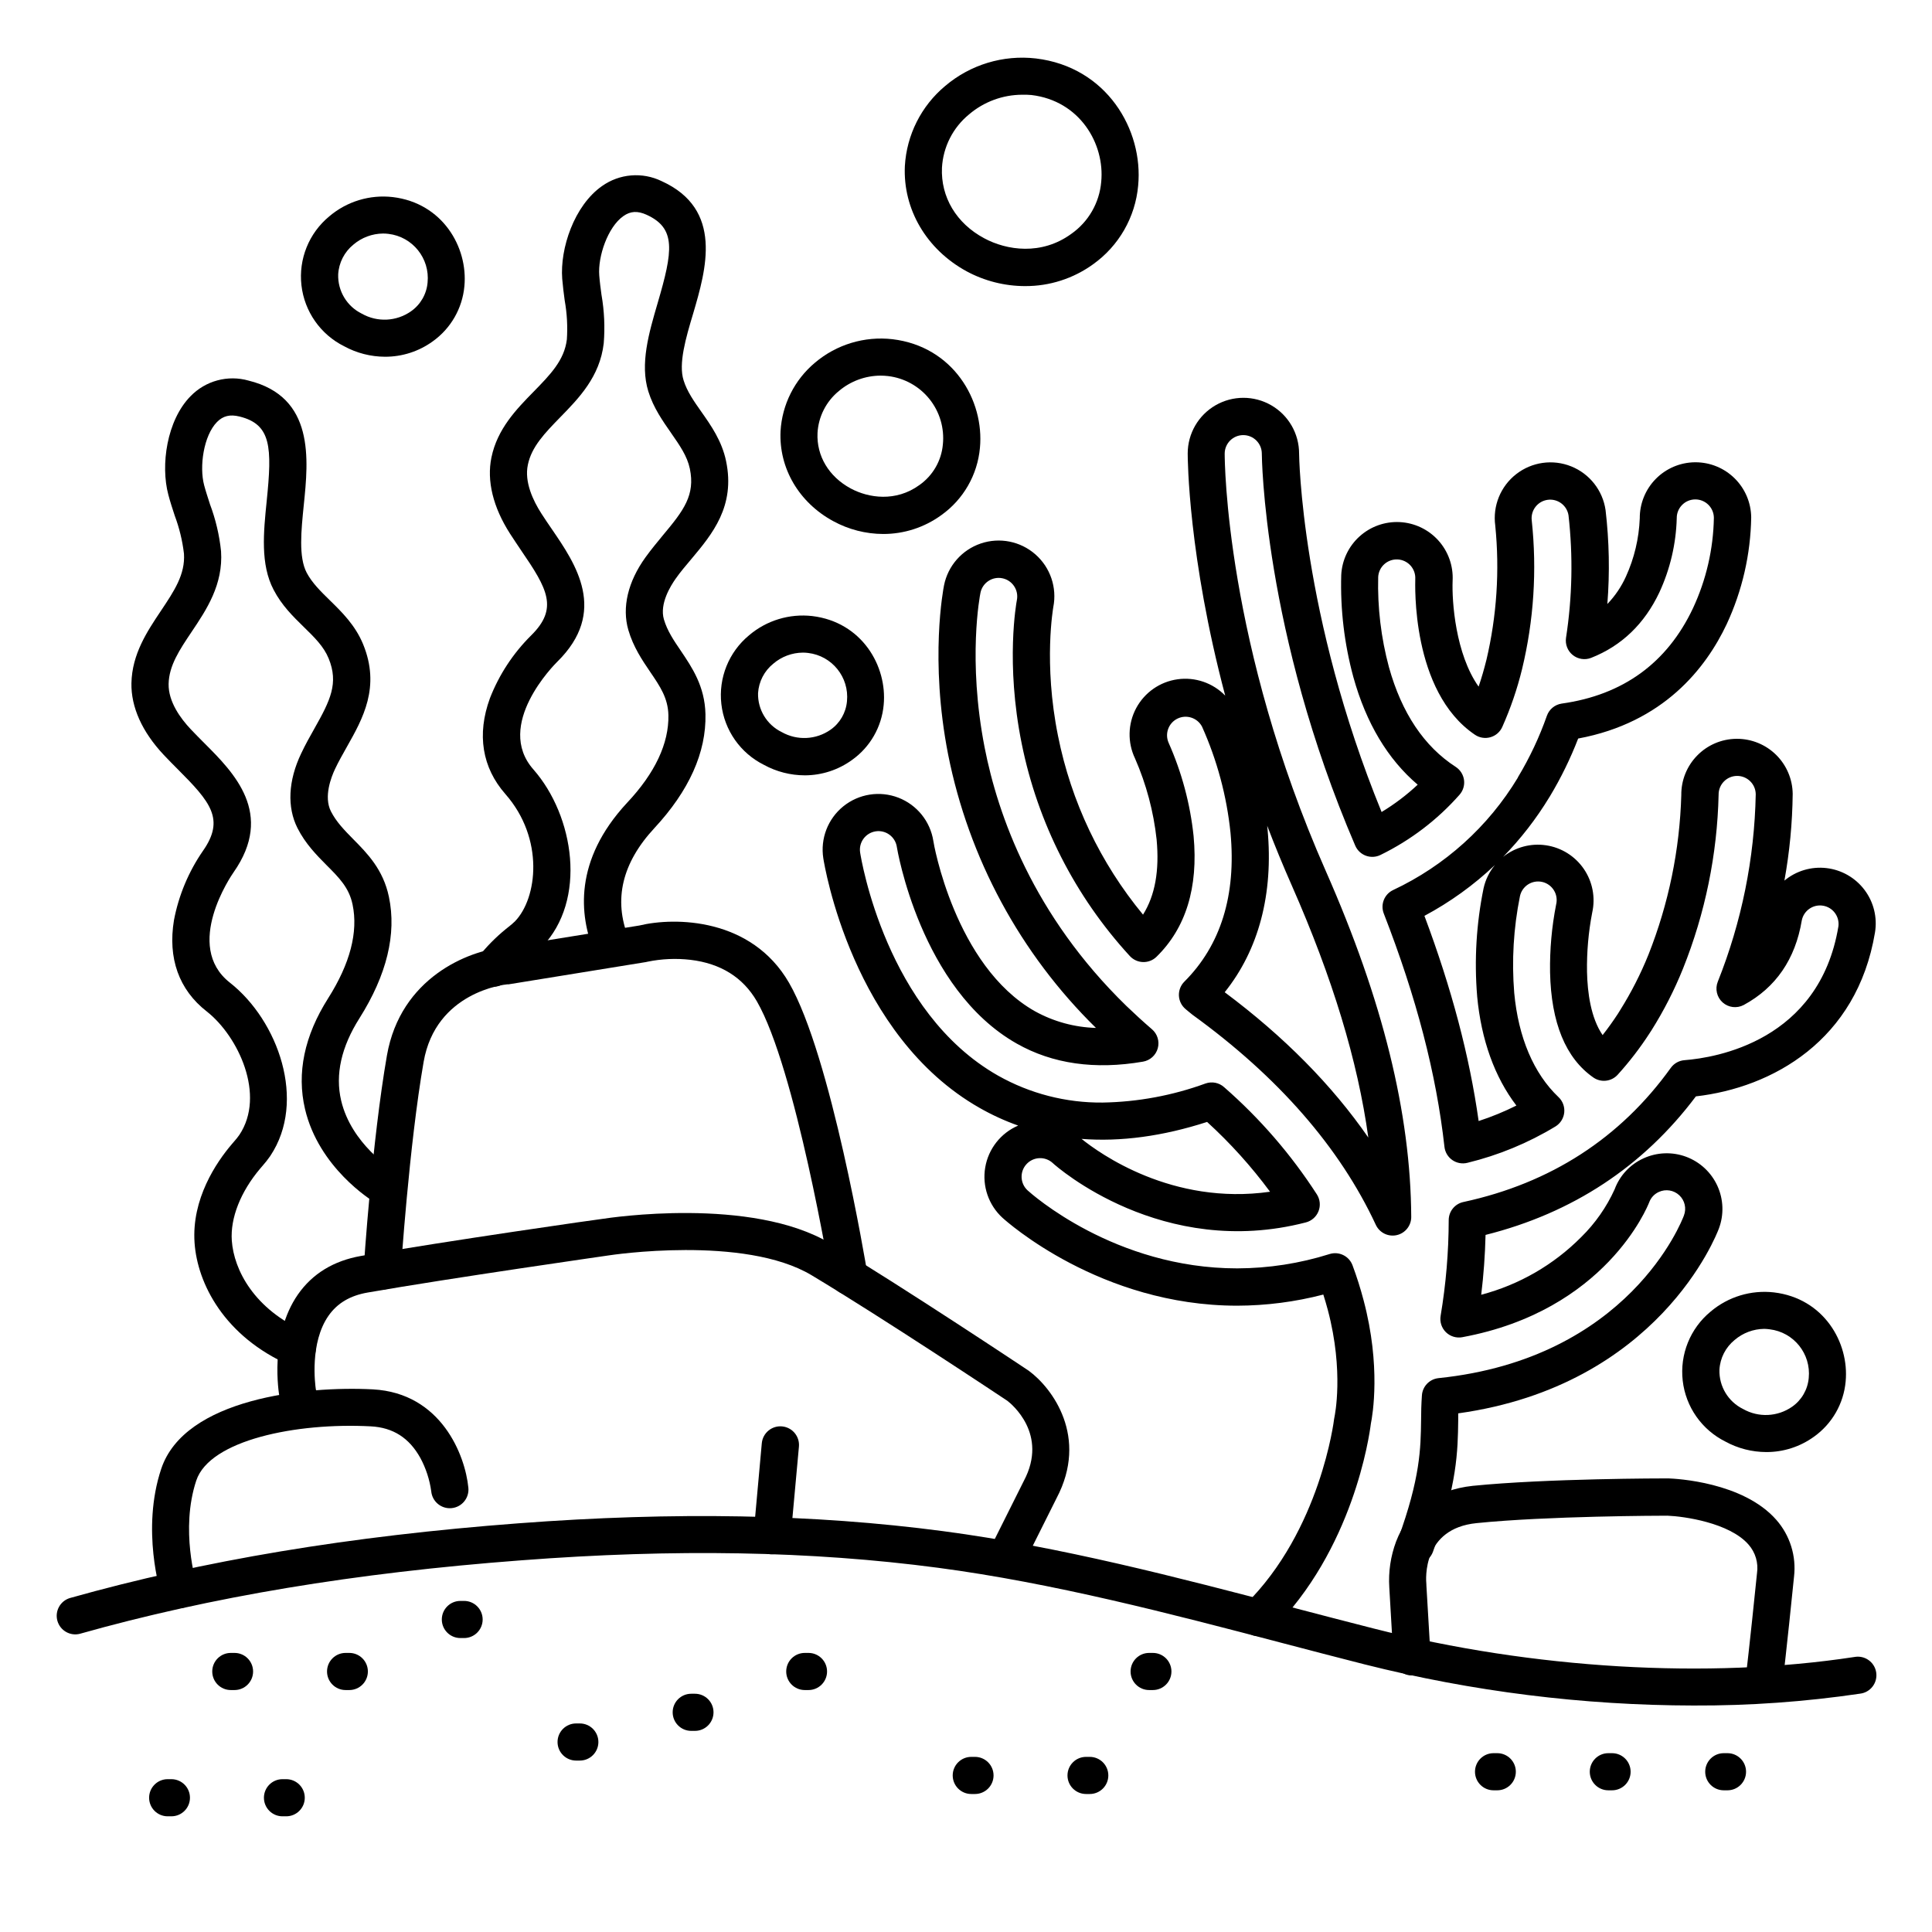
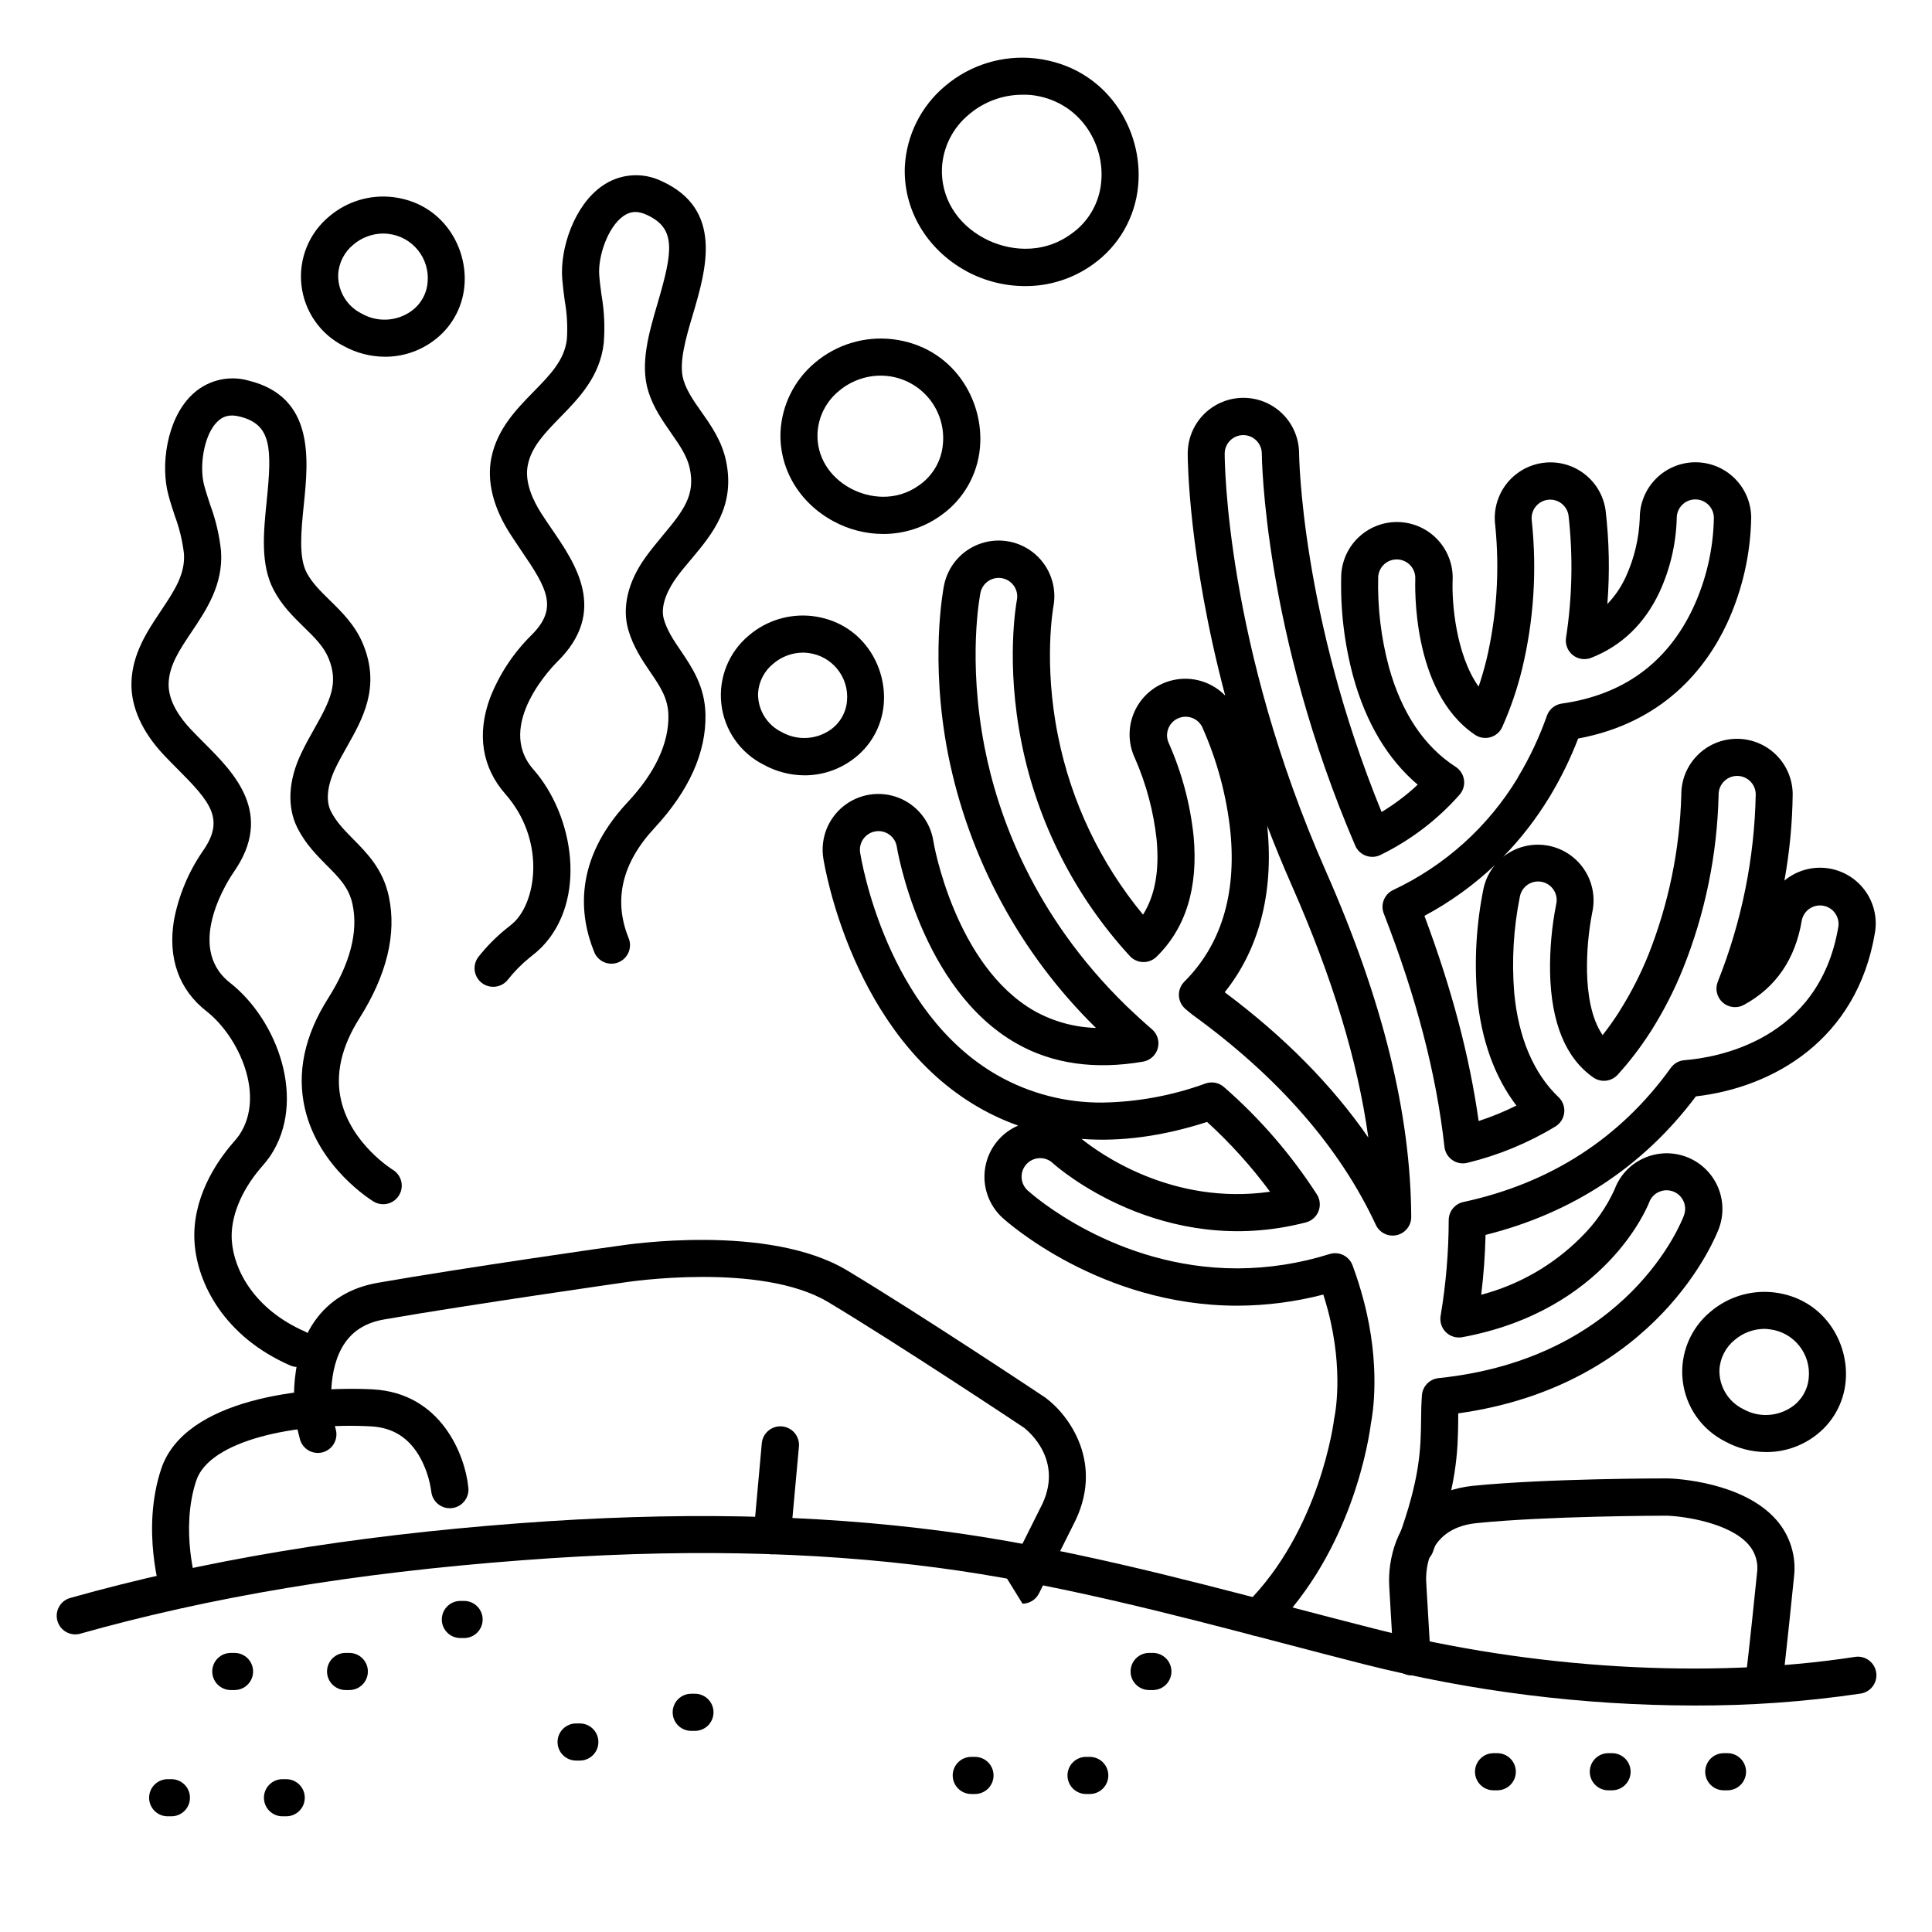
<svg xmlns="http://www.w3.org/2000/svg" fill="#000000" width="800px" height="800px" version="1.1" viewBox="144 144 512 512">
  <g>
    <path d="m592.86 595.98c-29.41-0.047-58.703-3.711-87.223-10.902-7.203-1.832-14.582-3.758-21.707-5.629-29.961-7.871-60.938-15.949-91.375-19.977-33.555-4.43-69.688-5.086-110.45-1.969-44.004 3.316-82.254 9.684-116.93 19.465v0.004c-2.586 0.664-5.231-0.855-5.961-3.426-0.727-2.574 0.73-5.254 3.285-6.043 35.324-9.957 74.203-16.441 118.87-19.809 41.457-3.129 78.246-2.449 112.48 2.066 31.047 4.094 62.328 12.289 92.574 20.211 7.113 1.859 14.477 3.789 21.648 5.609 42.137 10.715 88.559 13.461 127.36 7.539 1.312-0.25 2.672 0.047 3.762 0.82 1.09 0.77 1.82 1.953 2.019 3.273 0.203 1.324-0.145 2.668-0.957 3.731-0.809 1.062-2.019 1.746-3.348 1.898-14.582 2.152-29.305 3.199-44.043 3.137z" />
-     <path d="m410.58 561.87c-1.707 0-3.293-0.883-4.188-2.336-0.898-1.449-0.977-3.262-0.211-4.789l9.102-18.203 0.051-0.098c6.574-12.418-3.344-20.43-4.387-21.227-2.078-1.387-33.062-21.984-51.848-33.258-17.898-10.746-53.422-5.324-53.777-5.266-0.355 0.059-41.582 5.953-63.883 9.84-4.656 0.809-8.039 2.812-10.371 6.141-5.019 7.164-3.562 18.203-3.367 19.504l0.934 3.738c0.59 2.609-1.016 5.207-3.609 5.856-2.59 0.645-5.227-0.895-5.934-3.473l-0.984-3.938c0-0.109-0.051-0.215-0.07-0.324-0.117-0.648-2.746-15.988 4.922-27 3.848-5.512 9.484-8.934 16.727-10.203 22.445-3.938 63.695-9.84 64.109-9.84 1.523-0.234 39.359-6.031 60.301 6.555 19.551 11.738 52.023 33.367 52.348 33.586l0.188 0.129c6.277 4.606 15.902 17.586 7.371 33.762l-9.082 18.164-0.004-0.008c-0.832 1.637-2.504 2.672-4.336 2.688z" />
+     <path d="m410.58 561.87l9.102-18.203 0.051-0.098c6.574-12.418-3.344-20.43-4.387-21.227-2.078-1.387-33.062-21.984-51.848-33.258-17.898-10.746-53.422-5.324-53.777-5.266-0.355 0.059-41.582 5.953-63.883 9.84-4.656 0.809-8.039 2.812-10.371 6.141-5.019 7.164-3.562 18.203-3.367 19.504l0.934 3.738c0.59 2.609-1.016 5.207-3.609 5.856-2.59 0.645-5.227-0.895-5.934-3.473l-0.984-3.938c0-0.109-0.051-0.215-0.07-0.324-0.117-0.648-2.746-15.988 4.922-27 3.848-5.512 9.484-8.934 16.727-10.203 22.445-3.938 63.695-9.84 64.109-9.84 1.523-0.234 39.359-6.031 60.301 6.555 19.551 11.738 52.023 33.367 52.348 33.586l0.188 0.129c6.277 4.606 15.902 17.586 7.371 33.762l-9.082 18.164-0.004-0.008c-0.832 1.637-2.504 2.672-4.336 2.688z" />
    <path d="m611.56 593.85c-0.207 0.016-0.414 0.016-0.621 0-2.695-0.34-4.606-2.797-4.269-5.492 0-0.078 0.984-8.07 2.953-27.434 0.41-2.742-0.414-5.527-2.254-7.606-5.066-5.797-17.141-7.477-21.473-7.644-1.852 0-31.891 0.07-50.586 1.969-14.375 1.438-13.461 14.762-13.305 16.254v0.207l1.102 18.695c0.16 2.719-1.91 5.051-4.629 5.211-2.715 0.16-5.051-1.914-5.211-4.629l-1.09-18.68c-0.266-4.141 0.352-8.293 1.801-12.18 3.238-8.492 10.461-13.719 20.34-14.762 19.68-1.969 50.359-1.969 51.66-1.969h0.156c1.969 0.07 19.789 0.926 28.613 10.992 3.633 4.137 5.336 9.621 4.684 15.086-1.969 19.512-2.953 27.344-2.953 27.672h0.004c-0.312 2.477-2.426 4.328-4.922 4.309z" />
    <path d="m191.46 570.23c-2.141-0.004-4.035-1.391-4.684-3.434-0.227-0.699-5.422-17.445-0.051-33.535 6.211-18.637 38.188-22.004 56.09-21.066 18.145 0.984 24.48 17.484 25.309 26.098v-0.004c0.258 2.719-1.738 5.129-4.457 5.383-2.715 0.258-5.125-1.738-5.383-4.457-0.426-3.102-1.406-6.102-2.891-8.855-2.953-5.312-7.223-8.051-13.125-8.363-19.758-1.043-42.676 3.641-46.25 14.355-4.328 13 0 27.316 0.098 27.465 0.809 2.59-0.629 5.344-3.219 6.16-0.461 0.156-0.945 0.242-1.438 0.254z" />
-     <path d="m368.99 487.16c-2.402-0.004-4.445-1.742-4.84-4.113-0.098-0.562-9.328-55.988-19.582-73.703-3.672-6.336-9.594-10.027-17.594-10.98-3.801-0.438-7.648-0.27-11.395 0.504l-0.402 0.09-36.406 5.902h-0.363c-0.746 0.07-18.922 2.027-22.141 20.547-3.848 22.102-6.043 55.41-6.062 55.742h-0.004c-0.176 2.719-2.523 4.777-5.238 4.602-2.719-0.176-4.777-2.523-4.602-5.242 0.09-1.379 2.242-34.164 6.18-56.797 3.602-20.664 21.648-27.758 30.801-28.633l36.062-5.805c9.504-2.301 29.727-2.047 39.684 15.152 11.141 19.246 20.379 74.668 20.762 77.02h0.004c0.211 1.285-0.098 2.606-0.855 3.668-0.762 1.062-1.914 1.777-3.199 1.988-0.27 0.039-0.539 0.059-0.809 0.059z" />
    <path d="m222.88 506.27c-0.68 0.004-1.348-0.137-1.969-0.41-17.555-7.676-24.602-21.797-25.348-32.473-0.828-11.68 5.797-21.391 9.84-26.137l0.59-0.688c0.516-0.57 0.996-1.172 1.438-1.801 7.035-10.539-0.285-26.145-8.629-32.707-7.41-5.758-10.363-14.141-8.699-24.207 1.254-6.586 3.867-12.836 7.676-18.352 5.902-8.422 1.969-12.98-6.68-21.648-1.238-1.238-2.508-2.519-3.738-3.828-5.699-6.082-8.648-12.633-8.531-18.961 0.156-7.754 4.203-13.777 7.773-19.121 3.57-5.344 6.516-9.711 6.148-15.242h-0.004c-0.41-3.441-1.23-6.82-2.449-10.066-0.582-1.781-1.191-3.621-1.691-5.531-2.078-7.773-0.441-19.68 5.902-26.117v0.004c1.949-2.012 4.406-3.457 7.113-4.184 2.703-0.727 5.555-0.707 8.25 0.059 17.562 4.328 15.871 20.879 14.633 32.965-0.688 6.789-1.406 13.777 0.758 17.93 1.438 2.727 3.731 4.969 6.168 7.352 3.148 3.078 6.723 6.574 8.797 11.621 4.656 11.336-0.098 19.75-4.289 27.168-1.102 1.969-2.234 3.938-3.188 5.973-0.953 2.035-3.019 7.254-1.062 11.129 1.418 2.812 3.602 5.027 5.902 7.371 3.731 3.769 7.961 8.039 9.477 15.32 2.066 9.84-0.562 20.664-7.805 32.148-4.832 7.625-6.465 14.957-4.859 21.805 2.715 11.582 13.59 18.293 13.699 18.363l-0.004-0.004c2.324 1.41 3.062 4.438 1.652 6.762-1.41 2.32-4.438 3.062-6.758 1.652-0.59-0.363-14.516-8.965-18.164-24.52-2.234-9.516-0.176-19.387 6.121-29.324 5.836-9.211 8.012-17.574 6.484-24.867-0.926-4.438-3.531-7.074-6.887-10.422-2.629-2.656-5.598-5.656-7.715-9.84-2.793-5.539-2.461-12.566 0.984-19.77 1.102-2.352 2.332-4.516 3.512-6.613 4.211-7.457 6.465-11.996 3.758-18.586-1.301-3.168-3.75-5.559-6.582-8.324-2.832-2.766-5.836-5.707-7.988-9.84-3.551-6.742-2.676-15.273-1.84-23.52 1.465-14.297 1.219-20.328-7.191-22.406-2.539-0.629-4.379-0.176-5.984 1.457-3.543 3.609-4.715 11.809-3.406 16.727 0.434 1.645 0.984 3.277 1.535 5.008l-0.004 0.004c1.516 4.016 2.508 8.211 2.953 12.477 0.602 8.855-3.856 15.52-7.785 21.371-3.227 4.812-6.012 8.965-6.109 13.824-0.09 4.684 3.141 9.133 5.902 12.043 1.133 1.199 2.352 2.422 3.531 3.609 7.871 7.871 18.695 18.695 7.773 34.281-0.551 0.789-13.391 19.465-0.984 29.215 12.84 10.086 20.41 31.418 10.734 45.914l0.004 0.008c-0.668 0.961-1.395 1.883-2.172 2.754l-0.523 0.609c-5.195 6.148-7.941 13.105-7.519 19.098 0.551 7.785 5.953 18.215 19.473 24.129l0.004 0.004c2.055 0.984 3.168 3.25 2.684 5.481-0.48 2.227-2.434 3.832-4.711 3.875z" />
    <path d="m274.68 405.51c-1.883 0-3.598-1.07-4.422-2.762-0.828-1.691-0.613-3.707 0.547-5.188 2.125-2.691 4.543-5.144 7.199-7.312l0.699-0.562v0.004c0.613-0.473 1.195-0.973 1.754-1.508 5.953-6.121 7.871-21.914-2.519-33.742-6.18-7.027-7.606-15.812-4.102-25.398l-0.004 0.004c2.434-6.242 6.141-11.902 10.895-16.621 7.34-7.211 4.328-12.41-2.617-22.555-0.984-1.445-1.969-2.953-2.953-4.449-4.496-7.016-6.199-14.004-4.922-20.191 1.566-7.598 6.641-12.793 11.129-17.379 4.488-4.586 8.176-8.363 8.855-13.863l0.004 0.004c0.234-3.461 0.043-6.938-0.57-10.352-0.246-1.859-0.5-3.777-0.66-5.738-0.621-8.031 3.16-19.426 10.559-24.602v0.004c2.269-1.613 4.93-2.582 7.703-2.812s5.555 0.289 8.059 1.5c16.48 7.469 11.809 23.43 8.383 35.09-1.969 6.543-3.938 13.324-2.539 17.711 0.914 2.953 2.766 5.578 4.723 8.355 2.539 3.609 5.422 7.695 6.535 13.047 2.508 11.984-3.699 19.387-9.172 25.918-1.438 1.711-2.953 3.473-4.223 5.293-1.27 1.82-4.289 6.582-3.078 10.746 0.887 3.019 2.629 5.598 4.488 8.324 2.953 4.387 6.356 9.367 6.523 16.797 0.227 10.098-4.32 20.25-13.539 30.188-8.57 9.23-10.875 18.98-6.887 28.988v0.008c0.547 1.219 0.574 2.609 0.074 3.852-0.5 1.242-1.484 2.227-2.727 2.727-1.242 0.5-2.633 0.469-3.856-0.078-1.219-0.551-2.164-1.57-2.613-2.832-3.836-9.523-5.422-24.078 8.758-39.359 7.469-7.93 11.117-15.805 10.969-23.223-0.098-4.535-2.184-7.606-4.832-11.492-2.098-3.09-4.469-6.582-5.785-11.098-1.73-5.953-0.117-12.793 4.547-19.258 1.516-2.106 3.121-4.016 4.664-5.902 5.5-6.562 8.543-10.617 7.086-17.594-0.707-3.356-2.676-6.148-4.922-9.387-2.242-3.238-4.703-6.672-6.082-11.098-2.254-7.273 0.156-15.488 2.488-23.449 4.043-13.777 4.922-19.77-2.953-23.352-2.371-1.074-4.269-0.984-6.148 0.355-4.133 2.894-6.789 10.727-6.387 15.742 0.129 1.691 0.355 3.394 0.602 5.207l0.004-0.008c0.73 4.223 0.926 8.523 0.578 12.793-1.031 8.855-6.621 14.555-11.551 19.602-4.125 4.231-7.566 7.805-8.551 12.555-0.984 4.586 1.418 9.555 3.57 12.91 0.887 1.387 1.859 2.812 2.805 4.191 6.309 9.211 14.938 21.824 1.398 35.129-0.688 0.68-16.727 16.727-6.297 28.535 10.773 12.262 14.328 34.617 2.184 47.094v0.004c-0.836 0.828-1.723 1.605-2.656 2.32l-0.621 0.5v0.004c-2.098 1.707-4 3.641-5.676 5.766-0.941 1.207-2.387 1.91-3.918 1.898z" />
    <path d="m477.53 577.61c-1.996 0.004-3.797-1.199-4.559-3.047-0.758-1.848-0.328-3.973 1.094-5.375 19.887-19.621 23.469-48.887 23.496-49.199h0.004c0.02-0.203 0.059-0.402 0.109-0.602 0-0.07 2.559-11.809-1.781-28.211-0.363-1.367-0.766-2.746-1.199-4.102h-0.004c-7.449 1.938-15.117 2.926-22.816 2.949-36.27 0-61.137-22.328-62.18-23.273v0.004c-3.703-3.383-5.438-8.414-4.602-13.359 0.836-4.945 4.125-9.125 8.734-11.105-3.531-1.254-6.949-2.816-10.203-4.672-33.762-19.18-41.141-64.254-41.438-66.164-0.816-5.211 1.207-10.461 5.309-13.773 4.106-3.312 9.664-4.184 14.586-2.289 4.918 1.898 8.453 6.277 9.27 11.488 0 0.316 5.676 33.102 26.922 45.117v-0.004c4.961 2.746 10.504 4.258 16.168 4.418-20.051-19.676-33.707-44.941-39.184-72.5-4.922-25.121-1.238-43.984-1.082-44.773 1.027-5.172 4.734-9.402 9.73-11.102 4.992-1.699 10.512-0.602 14.48 2.875 3.965 3.473 5.777 8.801 4.75 13.977 0 0.109-2.668 14.762 1.258 34.164 3.477 17.398 11.219 33.664 22.523 47.34 3.188-5.086 4.367-11.66 3.602-19.906-0.805-7.406-2.731-14.648-5.715-21.473-2.035-4.242-1.922-9.203 0.301-13.352 2.227-4.148 6.293-6.988 10.953-7.641 4.66-0.656 9.355 0.949 12.637 4.324-9.781-36.898-9.938-62.652-9.938-64.156 0-5.273 2.812-10.148 7.379-12.785 4.566-2.637 10.195-2.637 14.762 0 4.566 2.637 7.379 7.512 7.379 12.785 0 0.414 0.5 42.773 21.863 95.004 3.434-2.074 6.641-4.5 9.566-7.242-7.941-6.75-13.668-16.324-17.055-28.535-2.387-8.805-3.469-17.914-3.207-27.031 0.195-3.914 1.938-7.59 4.844-10.219 2.906-2.633 6.738-4 10.656-3.805 3.914 0.199 7.59 1.941 10.219 4.848s3.996 6.738 3.801 10.652c-0.227 5.551 0.777 19.492 6.887 28.102 0.777-2.281 1.457-4.625 2.047-7.008l0.004 0.004c2.758-11.68 3.555-23.73 2.359-35.672-0.711-5.211 1.406-10.41 5.559-13.641 4.148-3.234 9.707-4.012 14.586-2.043 4.879 1.965 8.344 6.383 9.09 11.59 0.969 8.258 1.129 16.59 0.473 24.875 2.043-2.125 3.707-4.582 4.922-7.269 2.211-4.856 3.457-10.098 3.668-15.43-0.023-3.906 1.496-7.66 4.234-10.445 2.734-2.785 6.465-4.371 10.371-4.414h0.168-0.004c3.891 0 7.621 1.535 10.383 4.269 2.766 2.734 4.336 6.445 4.379 10.332-0.16 9.785-2.371 19.426-6.496 28.301-5.5 11.641-16.727 26.105-39.359 30.309-2.051 5.309-4.555 10.434-7.488 15.312l-0.117 0.188v-0.004c-3.481 5.742-7.602 11.062-12.289 15.863 3.203-2.559 7.328-3.672 11.383-3.066 4.059 0.602 7.68 2.867 10 6.25 2.32 3.379 3.129 7.574 2.231 11.578-1 5.184-1.465 10.461-1.375 15.742 0.117 5.402 0.984 12.145 4.133 16.727 1.418-1.801 2.773-3.691 4.055-5.656 0.188-0.316 0.395-0.641 0.609-0.984 2.918-4.656 5.422-9.562 7.477-14.66 5.348-13.488 8.297-27.809 8.711-42.312-0.043-3.91 1.473-7.68 4.211-10.473 2.734-2.797 6.469-4.391 10.379-4.434h0.168c3.887 0 7.617 1.531 10.383 4.266 2.762 2.734 4.336 6.449 4.379 10.336-0.086 7.707-0.82 15.391-2.195 22.977 3.106-2.586 7.137-3.785 11.148-3.316 4.016 0.469 7.66 2.562 10.09 5.793 2.43 3.227 3.426 7.312 2.762 11.297-4.781 28.625-27.227 41.094-47.457 43.406-13.953 18.586-32.68 30.926-55.742 36.715-0.129 5.332-0.512 10.637-1.152 15.863l-0.004-0.004c10.043-2.641 19.195-7.918 26.512-15.289 3.703-3.641 6.707-7.934 8.855-12.664 1.352-3.648 4.109-6.602 7.656-8.199 3.562-1.633 7.629-1.781 11.305-0.41 3.672 1.371 6.648 4.144 8.273 7.715 1.625 3.566 1.766 7.633 0.387 11.305-0.648 1.742-16.039 41.574-69.078 48.973v1.918c-0.109 7.949-0.227 16.973-6.691 34.754v0.004c-0.93 2.551-3.754 3.871-6.309 2.941-2.551-0.93-3.871-3.754-2.941-6.309 5.902-16.215 6.004-24 6.102-31.488 0-2.098 0.059-4.262 0.215-6.516v0.004c0.125-2.402 1.965-4.359 4.352-4.637 50.441-5.188 64.52-41.574 65.094-43.117h-0.004c0.719-1.871 0.23-3.984-1.23-5.352-1.461-1.367-3.602-1.715-5.418-0.879-1.184 0.531-2.102 1.52-2.551 2.734-0.48 1.238-11.602 28.742-49.535 35.758v0.004c-1.578 0.289-3.203-0.207-4.348-1.332-1.145-1.129-1.664-2.742-1.398-4.328 1.41-8.383 2.129-16.867 2.144-25.367 0.004-2.312 1.617-4.312 3.879-4.801 23.125-4.988 41.625-16.945 54.984-35.562 0.852-1.176 2.176-1.918 3.621-2.027 8.297-0.641 35.73-5.086 40.785-35.426h0.004c0.355-2.633-1.445-5.078-4.07-5.512-2.621-0.438-5.117 1.289-5.633 3.898-1.711 10.273-6.887 17.809-15.371 22.406-1.824 0.977-4.062 0.707-5.606-0.672-1.539-1.379-2.051-3.578-1.281-5.496 6.312-15.816 9.719-32.641 10.055-49.664-0.027-2.719-2.258-4.894-4.973-4.867-2.719 0.031-4.894 2.258-4.867 4.977-0.359 15.809-3.555 31.422-9.438 46.098-2.289 5.688-5.086 11.16-8.352 16.348-0.051 0.078-0.098 0.168-0.156 0.246h-0.004c-0.09 0.121-0.176 0.25-0.254 0.383-0.039 0.07-0.082 0.141-0.129 0.207-2.508 3.867-5.324 7.527-8.422 10.941-1.664 1.82-4.422 2.129-6.445 0.719-7.332-5.117-11.188-14.504-11.465-27.887-0.094-6.019 0.445-12.031 1.605-17.938 0.32-1.285 0.113-2.648-0.582-3.773-0.691-1.129-1.812-1.934-3.102-2.227-1.293-0.289-2.648-0.051-3.762 0.668-1.109 0.719-1.887 1.859-2.148 3.156-1.695 8.414-2.203 17.027-1.508 25.582 1.094 11.809 5.156 21.371 11.738 27.621h0.004c1.109 1.051 1.668 2.559 1.512 4.078-0.156 1.523-1.008 2.883-2.309 3.688-7.242 4.391-15.113 7.641-23.344 9.645-1.375 0.344-2.836 0.082-4.004-0.73-1.168-0.809-1.926-2.082-2.086-3.492-2.156-19.355-7.418-39.586-16.078-61.836-0.938-2.402 0.141-5.121 2.469-6.227 13.727-6.445 25.23-16.812 33.062-29.797v-0.07l0.078-0.129v0.004c3.078-5.129 5.633-10.555 7.617-16.199 0.609-1.723 2.125-2.965 3.938-3.227 16.227-2.273 27.926-10.766 34.766-25.25 3.512-7.519 5.402-15.691 5.547-23.988-0.027-2.719-2.254-4.898-4.973-4.867s-4.894 2.258-4.867 4.973c-0.184 6.809-1.754 13.504-4.613 19.68-3.938 8.324-10.008 14.16-18.055 17.328l-0.004 0.004c-1.633 0.645-3.488 0.367-4.867-0.727-1.375-1.094-2.062-2.84-1.805-4.578 1.66-10.746 1.883-21.668 0.66-32.473-0.422-2.652-2.891-4.473-5.547-4.098s-4.523 2.812-4.195 5.477c1.41 13.168 0.543 26.48-2.559 39.359-1.285 5.266-3.047 10.406-5.254 15.359-0.594 1.328-1.746 2.324-3.144 2.719-1.398 0.398-2.902 0.156-4.106-0.664-16.977-11.473-15.805-40.059-15.805-41.285 0.066-1.305-0.387-2.582-1.262-3.551s-2.098-1.551-3.402-1.617c-1.305-0.066-2.582 0.387-3.551 1.262s-1.547 2.098-1.613 3.402c-0.203 8.059 0.758 16.105 2.852 23.891 3.375 12.121 9.32 21.02 17.711 26.43 1.195 0.785 1.992 2.051 2.184 3.469 0.188 1.414-0.25 2.844-1.199 3.914-5.859 6.637-12.973 12.051-20.93 15.941-1.207 0.598-2.609 0.672-3.879 0.207-1.266-0.465-2.285-1.43-2.82-2.668-24.383-56.727-24.758-103.42-24.758-103.88 0-2.715-2.203-4.918-4.922-4.918-2.715 0-4.918 2.203-4.918 4.918 0 2.035 0.305 50.559 26.805 110.63 15.086 34.203 22.477 64.176 22.633 91.621 0.02 2.316-1.582 4.336-3.844 4.844-2.266 0.508-4.574-0.633-5.547-2.738-9.543-20.508-25.879-39.211-48.531-55.625l-0.176-0.137c-0.363-0.285-0.719-0.582-1.074-0.875l-0.602-0.5 0.004-0.004c-1.078-0.883-1.73-2.18-1.797-3.566-0.066-1.391 0.457-2.746 1.441-3.727 9.652-9.645 13.777-22.918 12.23-39.457-1-9.727-3.551-19.227-7.555-28.145-1.242-2.328-4.102-3.262-6.481-2.117-2.375 1.148-3.426 3.965-2.375 6.391 3.492 7.848 5.731 16.199 6.629 24.746 1.27 13.637-2.055 24.402-9.84 32-0.957 0.93-2.246 1.43-3.582 1.387-1.332-0.043-2.594-0.625-3.492-1.613-14.508-15.805-24.41-35.273-28.645-56.305-4.32-21.332-1.406-37.312-1.277-37.984 0.543-2.66-1.176-5.262-3.84-5.805-2.66-0.543-5.262 1.176-5.805 3.84-0.148 0.707-3.434 17.711 1.094 40.965 3.504 17.977 12.859 44.469 37.559 68.516l0.156 0.148c2.047 1.969 4.281 4.016 6.641 6.051h0.004c1.441 1.238 2.043 3.203 1.535 5.039-0.508 1.84-2.031 3.215-3.91 3.539-12.723 2.195-23.988 0.59-33.457-4.781-25.586-14.465-31.734-51.77-31.793-52.152h0.004c-0.422-2.684-2.941-4.519-5.625-4.098-2.684 0.422-4.519 2.938-4.098 5.621 0.266 1.711 6.887 42.312 36.574 59.129 8.445 4.758 17.988 7.215 27.68 7.125 9.312-0.156 18.535-1.863 27.289-5.059 1.695-0.594 3.582-0.219 4.918 0.984 9.492 8.285 17.773 17.863 24.602 28.449 0.836 1.332 0.988 2.984 0.402 4.445-0.582 1.461-1.832 2.555-3.356 2.945-38.004 9.84-65.93-14.66-67.078-15.742v-0.004c-0.965-0.883-2.242-1.344-3.547-1.285-1.305 0.059-2.531 0.637-3.41 1.602-1.832 2.004-1.691 5.113 0.312 6.945 0.926 0.848 23.047 20.664 55.547 20.664 8.305-0.023 16.555-1.301 24.473-3.797 2.488-0.777 5.148 0.516 6.07 2.953 1.141 3.055 2.125 6.172 2.953 9.328 4.625 17.445 2.383 30.387 1.918 32.68-0.402 3.258-4.695 33.457-26.332 54.828-0.902 0.93-2.137 1.469-3.434 1.492zm-46.906-131.79c4.695 3.789 23.969 17.711 49.949 14.004v-0.004c-4.945-6.691-10.531-12.887-16.68-18.496-11.738 3.797-22.91 5.301-33.27 4.496zm37.934-38.867c15.742 11.75 28.438 24.602 38.062 38.516-2.805-20.34-9.496-42.312-20.223-66.668-2.394-5.426-4.586-10.75-6.574-15.969l0.09 0.926c1.594 17.129-2.324 31.938-11.355 43.195zm52.93-20.242c7.223 19.277 11.945 37.164 14.367 54.375 3.434-1.113 6.777-2.484 10.004-4.102-5.766-7.539-9.328-17.426-10.402-28.98h0.004c-0.793-9.57-0.219-19.207 1.703-28.613 0.504-2.262 1.535-4.367 3.008-6.152-5.598 5.305-11.883 9.836-18.684 13.473z" />
    <path d="m415.65 219.82c-5.418-0.008-10.746-1.359-15.516-3.934-10.609-5.797-16.867-16.434-16.336-27.887 0.477-8.242 4.34-15.918 10.676-21.207 6.66-5.656 15.363-8.301 24.039-7.301 18.754 2.234 28.535 18.895 27.109 33.711-0.746 8.348-5.106 15.953-11.926 20.824-5.246 3.797-11.566 5.828-18.047 5.793zm-0.777-50.715c-5.144 0.02-10.117 1.855-14.039 5.188-4.281 3.496-6.898 8.629-7.203 14.148-0.355 7.754 3.816 14.762 11.18 18.695 5.965 3.219 15.172 4.606 23.094-1.16 4.551-3.191 7.453-8.238 7.93-13.777 0.984-10.117-5.699-21.492-18.48-23.016-0.824-0.074-1.652-0.102-2.481-0.078z" />
    <path d="m378.05 285.51c-4.629-0.016-9.176-1.188-13.234-3.402-9.074-4.922-14.426-14.012-13.965-23.824 0.402-7.055 3.703-13.629 9.121-18.164 5.695-4.828 13.133-7.082 20.547-6.227 16.031 1.91 24.375 16.148 23.172 28.812v-0.004c-0.648 7.141-4.379 13.641-10.215 17.801-4.481 3.266-9.883 5.019-15.426 5.008zm-0.68-41.965c-4.055 0.016-7.969 1.461-11.062 4.082-3.363 2.746-5.418 6.785-5.656 11.121-0.285 6.082 3 11.57 8.797 14.699 4.715 2.539 11.965 3.633 18.203-0.906 3.559-2.496 5.832-6.434 6.219-10.762 0.438-4.324-0.84-8.645-3.559-12.035-2.719-3.387-6.66-5.574-10.973-6.082-0.656-0.078-1.312-0.117-1.969-0.117z" />
    <path d="m612.08 528.81c-3.785-0.008-7.504-0.961-10.824-2.773-6.266-3.121-10.527-9.199-11.32-16.152-0.797-6.953 1.984-13.836 7.383-18.289 4.66-3.953 10.746-5.797 16.816-5.094 13.137 1.566 19.965 13.227 18.98 23.617v-0.004c-0.527 5.867-3.594 11.207-8.391 14.625-3.676 2.664-8.105 4.09-12.645 4.07zm-0.523-32.648c-2.891 0.027-5.676 1.074-7.871 2.953-2.387 1.945-3.844 4.801-4.016 7.871-0.137 4.406 2.32 8.484 6.277 10.422 4.09 2.316 9.148 2.074 13-0.621 2.512-1.762 4.117-4.547 4.387-7.606 0.641-6.406-3.969-12.145-10.359-12.902-0.469-0.066-0.941-0.109-1.418-0.117z" />
    <path d="m246.03 238.54c-3.781-0.012-7.504-0.965-10.824-2.777-6.266-3.117-10.523-9.199-11.32-16.152-0.793-6.953 1.984-13.836 7.387-18.285 4.656-3.957 10.746-5.801 16.816-5.098 13.137 1.566 19.965 13.227 18.98 23.617v-0.004c-0.531 5.867-3.598 11.207-8.395 14.625-3.676 2.664-8.105 4.09-12.645 4.074zm-0.52-32.652c-2.891 0.027-5.68 1.074-7.875 2.953-2.383 1.945-3.84 4.801-4.012 7.871-0.141 4.406 2.316 8.484 6.277 10.422 4.09 2.316 9.145 2.074 12.996-0.621 2.531-1.762 4.152-4.559 4.418-7.633 0.641-6.406-3.969-12.145-10.359-12.902-0.48-0.062-0.965-0.09-1.445-0.09z" />
    <path d="m357.28 349.47c-3.781-0.004-7.504-0.957-10.824-2.773-6.246-3.109-10.496-9.172-11.289-16.109-0.797-6.934 1.973-13.797 7.356-18.242 4.633-3.934 10.688-5.773 16.727-5.086 13.105 1.566 19.918 13.195 18.934 23.539v-0.004c-0.531 5.848-3.586 11.172-8.363 14.582-3.644 2.652-8.031 4.086-12.539 4.094zm-0.5-32.52c-2.891 0.02-5.68 1.066-7.871 2.953-2.367 1.914-3.82 4.734-4.016 7.773-0.117 4.375 2.332 8.414 6.269 10.332 4.07 2.305 9.105 2.062 12.938-0.621 2.5-1.75 4.094-4.519 4.359-7.559 0.621-6.356-3.957-12.043-10.301-12.789-0.457-0.059-0.918-0.09-1.379-0.09z" />
    <path d="m348.61 555.89c-0.152 0.008-0.305 0.008-0.453 0-2.703-0.25-4.695-2.641-4.449-5.344l2.176-24.07c0.25-2.715 2.656-4.715 5.371-4.465 2.719 0.25 4.719 2.656 4.469 5.371l-2.195 24.039c-0.234 2.539-2.371 4.481-4.918 4.469z" />
    <path d="m571.21 618.45h-0.984c-2.715 0-4.918-2.199-4.918-4.918s2.203-4.922 4.918-4.922h0.984c2.719 0 4.922 2.203 4.922 4.922s-2.203 4.918-4.922 4.918z" />
    <path d="m540.79 618.45h-0.984c-2.715 0-4.918-2.199-4.918-4.918s2.203-4.922 4.918-4.922h0.984c2.719 0 4.922 2.203 4.922 4.922s-2.203 4.918-4.922 4.918z" />
    <path d="m601.8 618.45h-0.984c-2.715 0-4.918-2.199-4.918-4.918s2.203-4.922 4.918-4.922h0.984c2.719 0 4.922 2.203 4.922 4.922s-2.203 4.918-4.922 4.918z" />
    <path d="m449.52 591.88h-0.984c-2.719 0-4.918-2.203-4.918-4.918 0-2.719 2.199-4.922 4.918-4.922h0.984c2.719 0 4.922 2.203 4.922 4.922 0 2.715-2.203 4.918-4.922 4.918z" />
    <path d="m432.8 619.43h-0.984c-2.719 0-4.922-2.203-4.922-4.918 0-2.719 2.203-4.922 4.922-4.922h0.984c2.715 0 4.918 2.203 4.918 4.922 0 2.715-2.203 4.918-4.918 4.918z" />
    <path d="m402.38 619.43h-0.984c-2.715 0-4.918-2.203-4.918-4.918 0-2.719 2.203-4.922 4.918-4.922h0.984c2.719 0 4.922 2.203 4.922 4.922 0 2.715-2.203 4.918-4.922 4.918z" />
-     <path d="m358.26 591.88h-0.984c-2.719 0-4.922-2.203-4.922-4.918 0-2.719 2.203-4.922 4.922-4.922h0.984c2.715 0 4.918 2.203 4.918 4.922 0 2.715-2.203 4.918-4.918 4.918z" />
    <path d="m328.17 602.7h-0.984c-2.719 0-4.922-2.203-4.922-4.922 0-2.715 2.203-4.918 4.922-4.918h0.984c2.715 0 4.918 2.203 4.918 4.918 0 2.719-2.203 4.922-4.918 4.922z" />
    <path d="m297.66 610.57h-0.984c-2.719 0-4.922-2.203-4.922-4.918 0-2.719 2.203-4.922 4.922-4.922h0.984c2.715 0 4.918 2.203 4.918 4.922 0 2.715-2.203 4.918-4.918 4.918z" />
    <path d="m266.99 578.1h-0.984c-2.719 0-4.922-2.203-4.922-4.918 0-2.719 2.203-4.922 4.922-4.922h0.984c2.715 0 4.918 2.203 4.918 4.922 0 2.715-2.203 4.918-4.918 4.918z" />
    <path d="m236.57 591.88h-0.984c-2.715 0-4.918-2.203-4.918-4.918 0-2.719 2.203-4.922 4.918-4.922h0.984c2.719 0 4.922 2.203 4.922 4.922 0 2.715-2.203 4.918-4.922 4.918z" />
    <path d="m219.85 625.34h-0.984c-2.719 0-4.922-2.203-4.922-4.922 0-2.715 2.203-4.918 4.922-4.918h0.984c2.719 0 4.918 2.203 4.918 4.918 0 2.719-2.199 4.922-4.918 4.922z" />
    <path d="m206.15 591.88h-0.984c-2.715 0-4.918-2.203-4.918-4.918 0-2.719 2.203-4.922 4.918-4.922h0.984c2.719 0 4.922 2.203 4.922 4.922 0 2.715-2.203 4.918-4.922 4.918z" />
    <path d="m189.42 625.34h-0.984c-2.719 0-4.918-2.203-4.918-4.922 0-2.715 2.199-4.918 4.918-4.918h0.984c2.719 0 4.922 2.203 4.922 4.918 0 2.719-2.203 4.922-4.922 4.922z" />
  </g>
</svg>